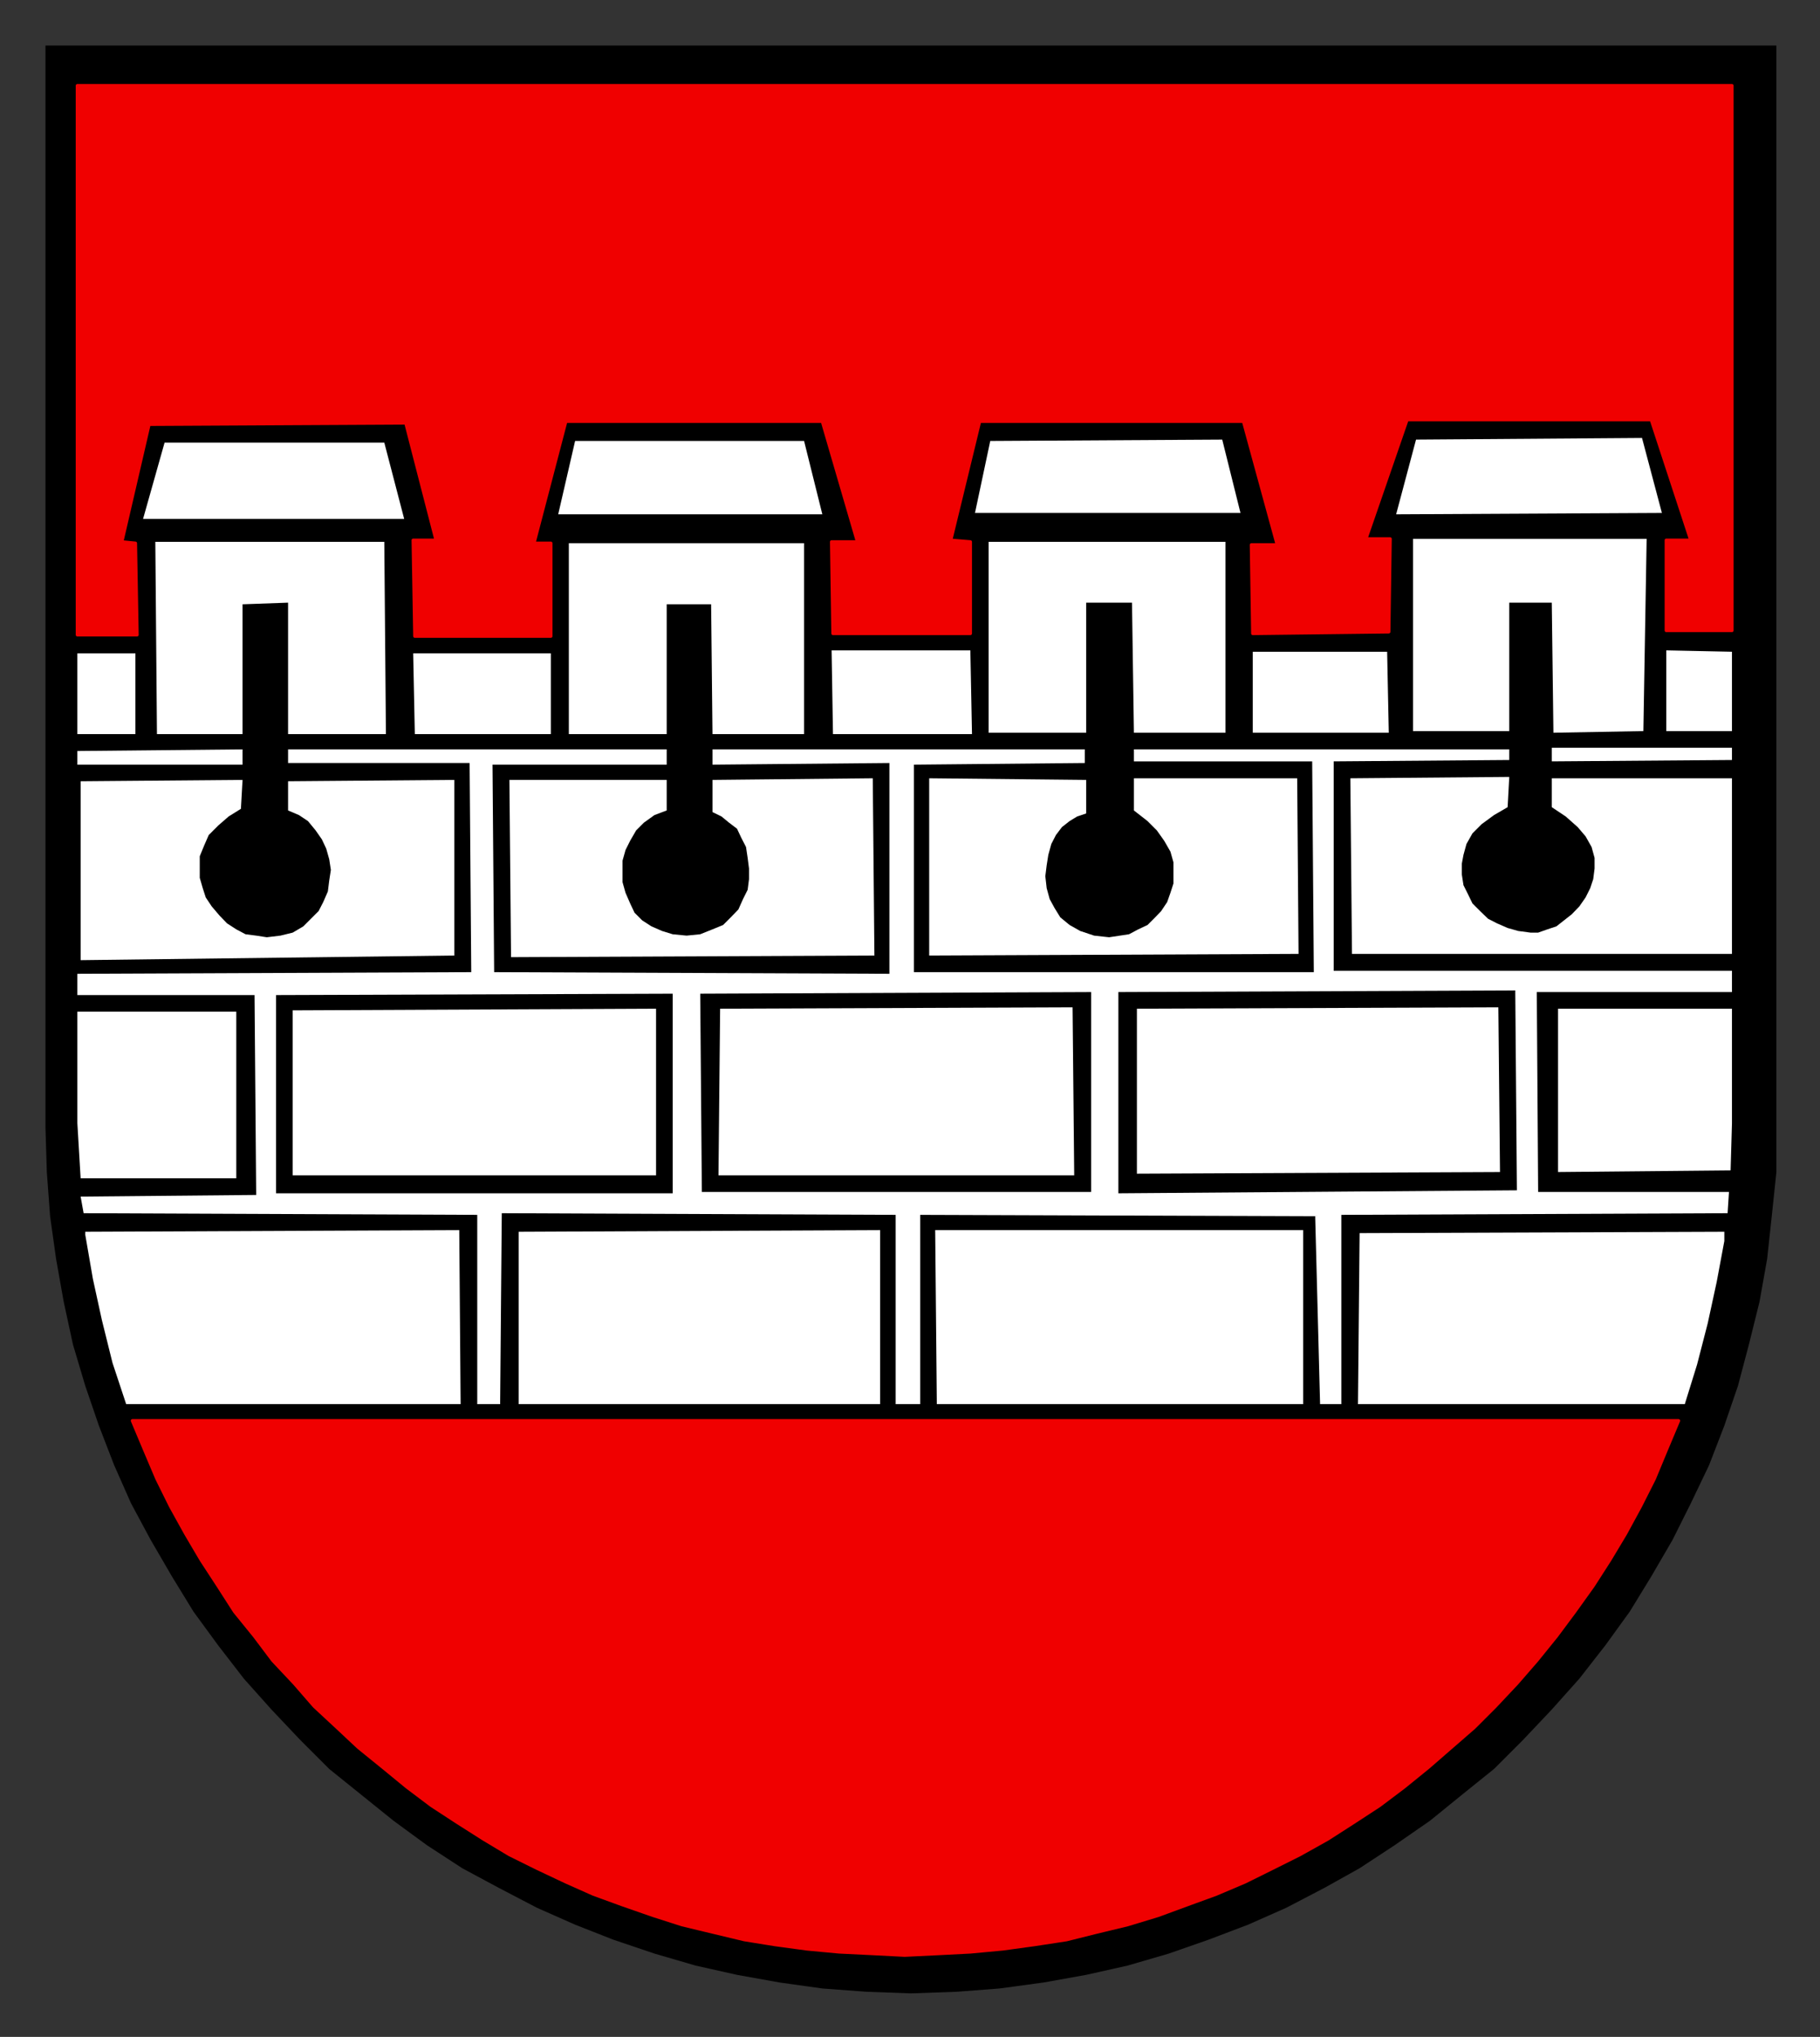
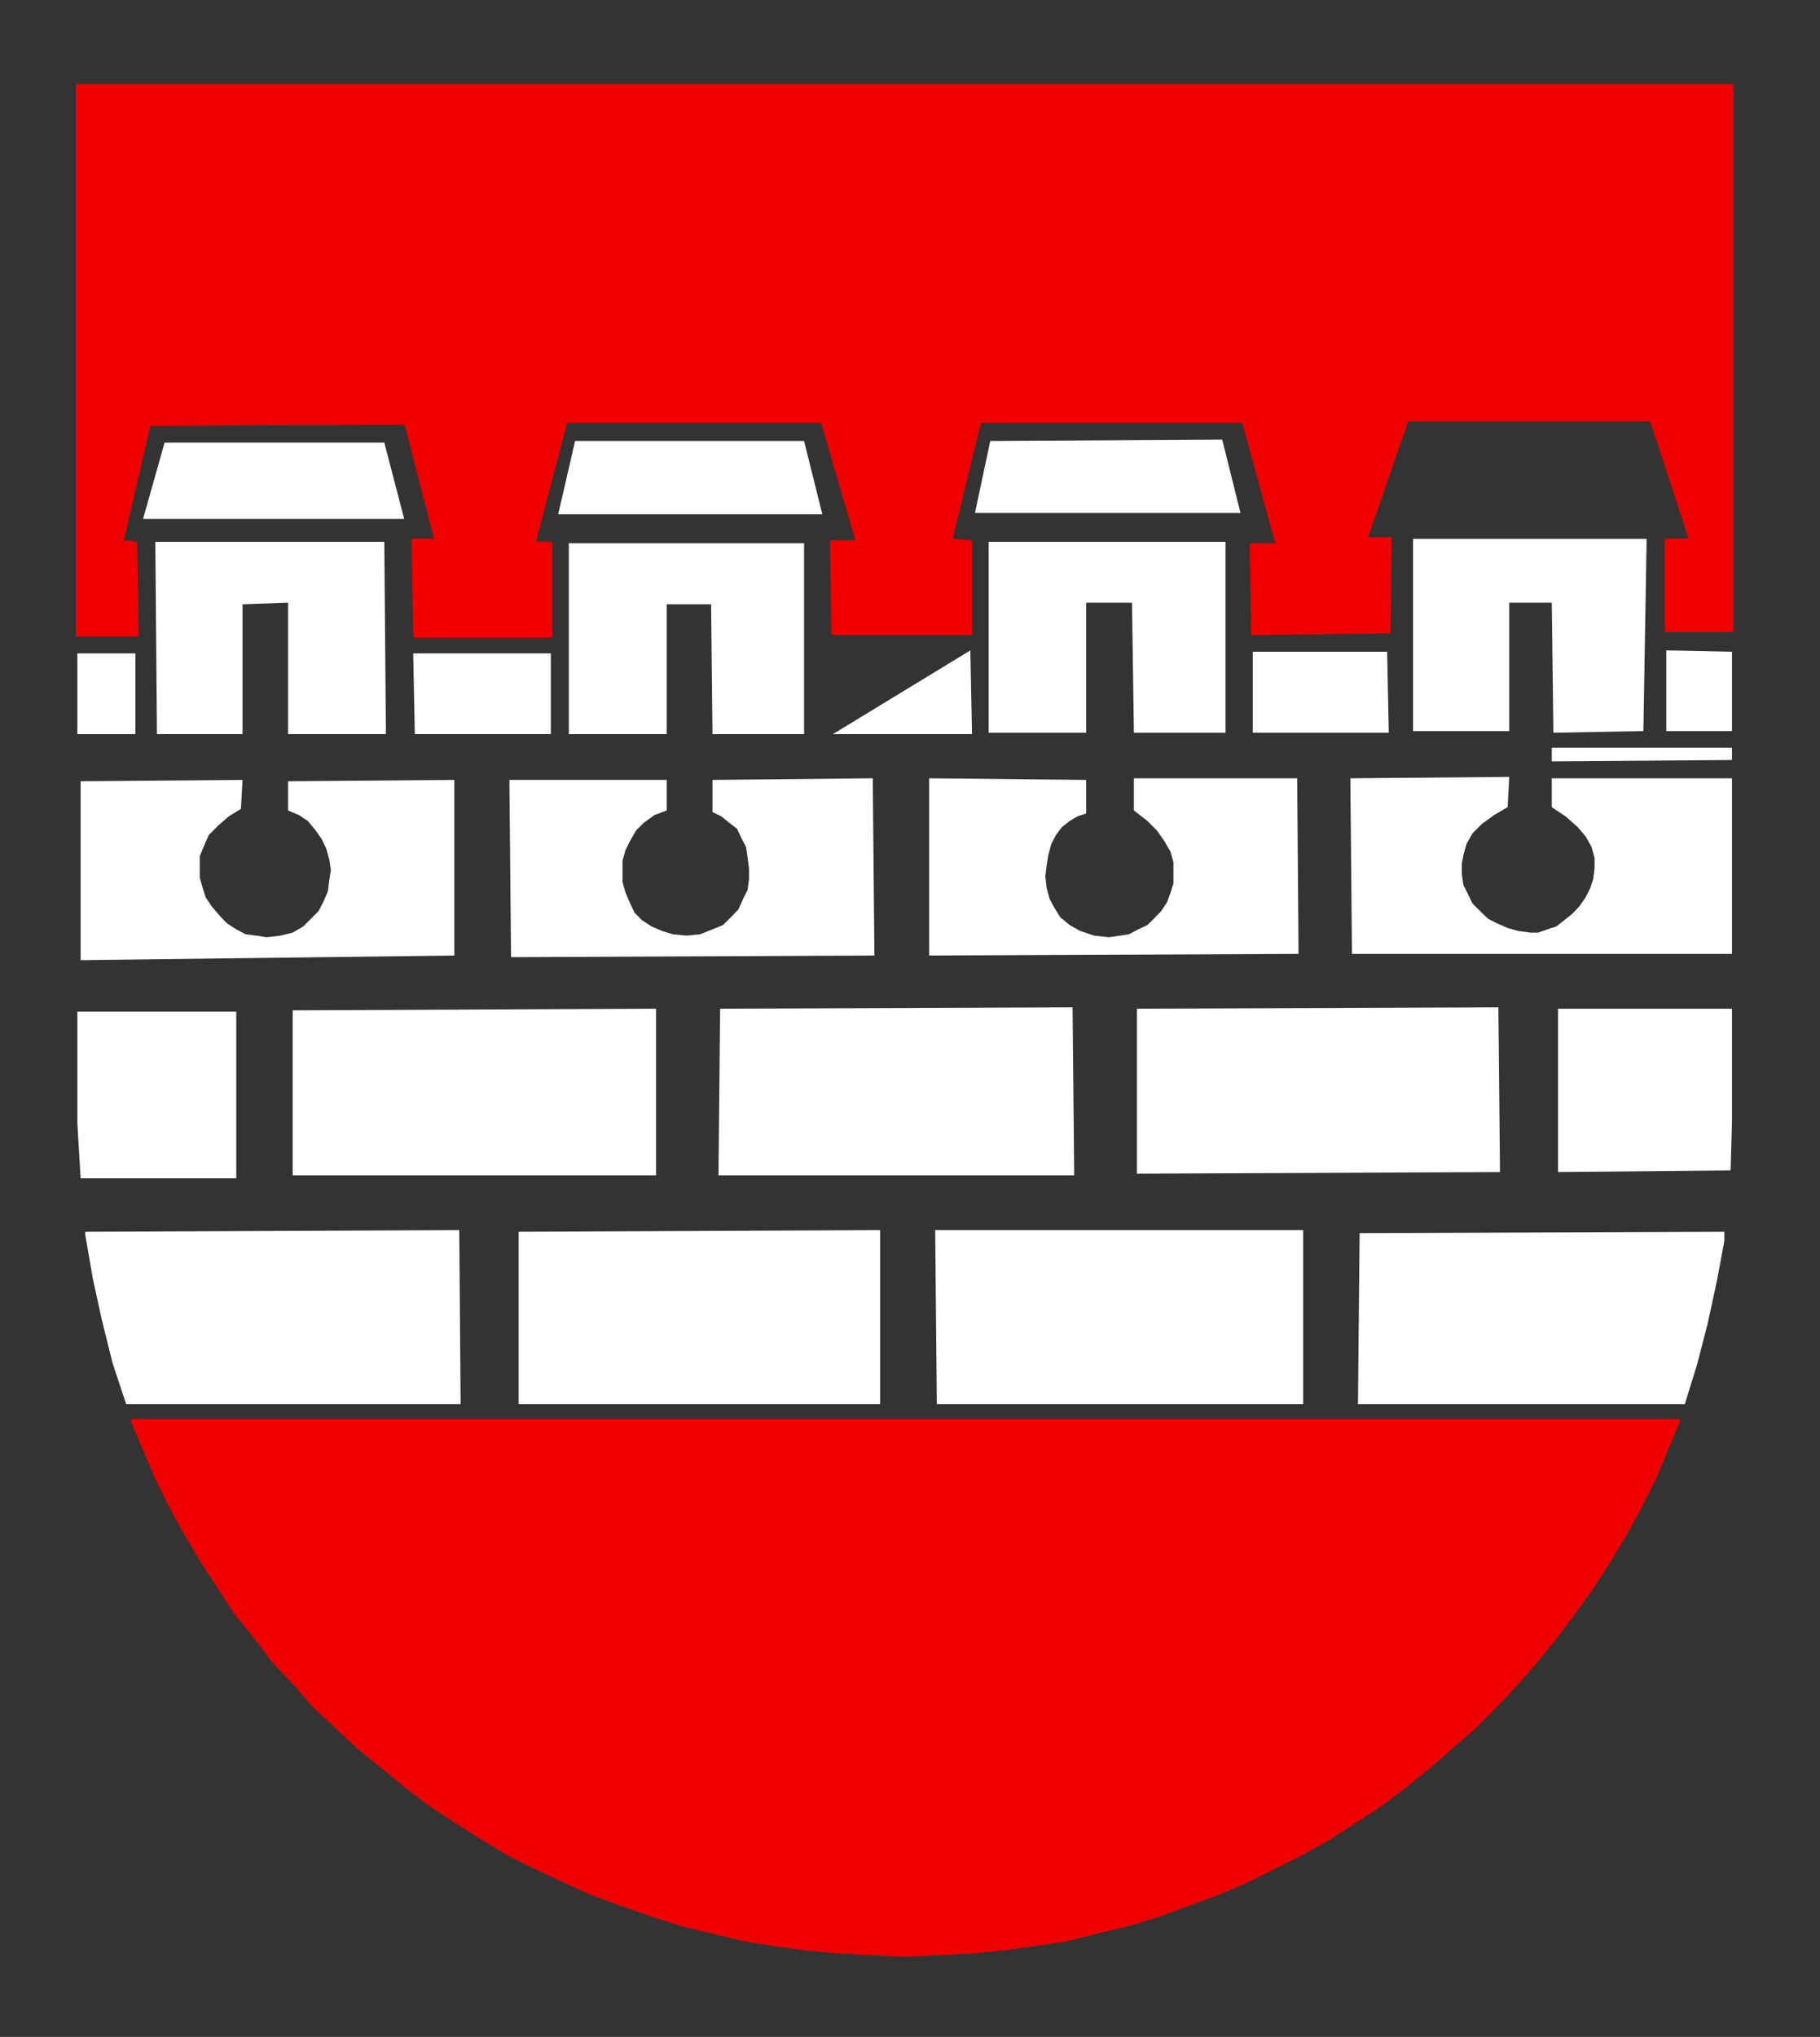
<svg xmlns="http://www.w3.org/2000/svg" version="1.0" width="407.95" height="456.39" id="svg2">
  <rect width="100%" height="100%" fill="#333333" stroke="none" />
  <defs id="defs4">
    <clipPath id="clipPath3538">
      <path d="M 418.2,712.68 L 421.44,712.68 L 421.44,700.33 L 418.2,700.33 L 418.2,712.68 z" id="path3540" />
    </clipPath>
    <clipPath id="clipPath3486">
      <path d="M 354.48,710.28 L 418.19,710.28 L 418.19,638.65 L 354.48,638.65 L 354.48,710.28 z" id="path3488" />
    </clipPath>
    <clipPath id="clipPath3474">
      <path d="M 354.48,710.28 L 418.19,710.28 L 418.19,638.65 L 354.48,638.65 L 354.48,710.28 z" id="path3476" />
    </clipPath>
    <clipPath id="clipPath3398">
      <path d="M 418.2,612.72 L 421.44,612.72 L 421.44,600.36 L 418.2,600.36 L 418.2,612.72 z" id="path3400" />
    </clipPath>
    <clipPath id="clipPath3294">
      <path d="M 354.48,610.32 L 418.19,610.32 L 418.19,538.68 L 354.48,538.68 L 354.48,610.32 z" id="path3296" />
    </clipPath>
    <clipPath id="clipPath3282">
      <path d="M 354.48,610.32 L 418.19,610.32 L 418.19,538.68 L 354.48,538.68 L 354.48,610.32 z" id="path3284" />
    </clipPath>
    <clipPath id="clipPath3210">
      <path d="M 418.2,512.64 L 421.44,512.64 L 421.44,500.28 L 418.2,500.28 L 418.2,512.64 z" id="path3212" />
    </clipPath>
    <clipPath id="clipPath3184">
      <path d="M 354.48,510.24 L 418.19,510.24 L 418.19,438.61 L 354.48,438.61 L 354.48,510.24 z" id="path3186" />
    </clipPath>
    <clipPath id="clipPath3172">
      <path d="M 354.48,510.24 L 418.19,510.24 L 418.19,438.61 L 354.48,438.61 L 354.48,510.24 z" id="path3174" />
    </clipPath>
    <clipPath id="clipPath3096">
      <path d="M 418.2,412.68 L 421.44,412.68 L 421.44,400.32 L 418.2,400.32 L 418.2,412.68 z" id="path3098" />
    </clipPath>
    <clipPath id="clipPath3026">
      <path d="M 354.48,410.28 L 418.19,410.28 L 418.19,338.65 L 354.48,338.65 L 354.48,410.28 z" id="path3028" />
    </clipPath>
    <clipPath id="clipPath3014">
-       <path d="M 354.48,410.28 L 418.19,410.28 L 418.19,338.65 L 354.48,338.65 L 354.48,410.28 z" id="path3016" />
-     </clipPath>
+       </clipPath>
    <clipPath id="clipPath2936">
      <path d="M 418.2,312.72 L 421.44,312.72 L 421.44,300.36 L 418.2,300.36 L 418.2,312.72 z" id="path2938" />
    </clipPath>
    <clipPath id="clipPath2916">
      <path d="M 354.48,310.32 L 418.19,310.32 L 418.19,238.69 L 354.48,238.69 L 354.48,310.32 z" id="path2918" />
    </clipPath>
    <clipPath id="clipPath2904">
      <path d="M 354.48,310.32 L 418.19,310.32 L 418.19,238.69 L 354.48,238.69 L 354.48,310.32 z" id="path2906" />
    </clipPath>
    <clipPath id="clipPath2810">
      <path d="M 418.2,212.64 L 421.44,212.64 L 421.44,200.29 L 418.2,200.29 L 418.2,212.64 z" id="path2812" />
    </clipPath>
    <clipPath id="clipPath2796">
      <path d="M 354.48,210.24 L 418.19,210.24 L 418.19,138.6 L 354.48,138.6 L 354.48,210.24 z" id="path2798" />
    </clipPath>
    <clipPath id="clipPath2784">
      <path d="M 354.48,210.24 L 418.19,210.24 L 418.19,138.6 L 354.48,138.6 L 354.48,210.24 z" id="path2786" />
    </clipPath>
    <clipPath id="clipPath2710">
      <path d="M 422.04,110.76 L 422.04,135.12 L 549.12,135.12 L 549.12,110.76 L 545.88,110.76 L 545.88,125.88 L 425.28,125.88 L 425.28,110.76 L 422.04,110.76 z" id="path2712" />
    </clipPath>
    <clipPath id="clipPath2688">
      <path d="M 351.12,110.76 L 351.12,135.12 L 354.48,135.12 L 354.48,110.76 L 351.12,110.76 z M 418.32,110.76 L 418.32,135.12 L 421.56,135.12 L 421.56,110.76 L 418.32,110.76 z" id="path2690" />
    </clipPath>
    <clipPath id="clipPath2666">
      <path d="M 288.84,110.76 L 288.84,135.12 L 350.64,135.12 L 350.64,110.76 L 347.4,110.76 L 347.4,132.84 L 292.08,132.84 L 292.08,110.76 L 288.84,110.76 z" id="path2668" />
    </clipPath>
    <clipPath id="clipPath2650">
      <path d="M 147.12,110.76 L 147.12,135.12 L 288.36,135.12 L 288.36,110.76 L 285.12,110.76 L 285.12,125.88 L 150.36,125.88 L 150.36,110.76 L 147.12,110.76 z" id="path2652" />
    </clipPath>
    <clipPath id="clipPath2634">
      <path d="M 67.68,110.76 L 67.68,135.12 L 146.64,135.12 L 146.64,110.76 L 143.28,110.76 L 143.28,125.88 L 70.92,125.88 L 70.92,110.76 L 67.68,110.76 z" id="path2636" />
    </clipPath>
    <clipPath id="clipPath2502">
      <path d="M 70.92,803.76 L 574.44,803.76 L 574.44,774.97 L 70.92,774.97 L 70.92,803.76 z" id="path2504" />
    </clipPath>
    <clipPath id="clipPath2480">
      <path d="M 70.92,803.76 L 574.44,803.76 L 574.44,801.97 L 70.92,801.97 L 70.92,803.76 z" id="path2482" />
    </clipPath>
    <clipPath id="clipPath2470">
      <path d="M 70.92,776.76 L 574.44,776.76 L 574.44,774.97 L 70.92,774.97 L 70.92,776.76 z" id="path2472" />
    </clipPath>
  </defs>
  <g transform="translate(-131.004,-83.344)" id="layer1">
    <g transform="matrix(1.25,0,0,1.25,-50.894,2.079)" id="g2806">
      <g clip-path="url(#clipPath2810)" id="g2808" />
    </g>
    <g transform="matrix(1.25,0,0,1.25,-50.894,2.079)" id="g2932">
      <g clip-path="url(#clipPath2936)" id="g2934" />
    </g>
    <g transform="matrix(1.25,0,0,1.25,-50.894,2.079)" id="g3092">
      <g clip-path="url(#clipPath3096)" id="g3094" />
    </g>
    <g transform="matrix(1.25,0,0,1.25,-50.894,2.079)" id="g3206">
      <g clip-path="url(#clipPath3210)" id="g3208" />
    </g>
    <g transform="matrix(1.25,0,0,1.25,-50.894,2.079)" id="g3394">
      <g clip-path="url(#clipPath3398)" id="g3396" />
    </g>
    <g transform="matrix(1.25,0,0,1.25,-50.894,2.079)" id="g3534">
      <g clip-path="url(#clipPath3538)" id="g3536" />
    </g>
    <g transform="matrix(4.888,0,0,4.888,-1776.58,-1986.313)" id="g5847">
      <g transform="matrix(1.25,0,0,1.25,-50.894,2.079)" id="g5849">
        <g clip-path="url(#clipPath3014)" id="g5851">
          <g id="g5853">
            <path d="M 354.59,338.74 L 418.09,338.74 L 418.09,378.43 L 418.09,378.43 L 418.09,380.05 L 417.92,381.67 L 417.75,383.24 L 417.47,384.81 L 417.08,386.38 L 416.68,387.89 L 416.18,389.35 L 415.62,390.8 L 414.95,392.2 L 414.28,393.54 L 413.5,394.88 L 412.71,396.17 L 411.82,397.4 L 410.86,398.63 L 409.85,399.76 L 408.79,400.88 L 407.73,401.94 L 406.55,402.89 L 405.38,403.84 L 404.08,404.74 L 402.8,405.58 L 401.51,406.3 L 400.11,407.03 L 398.71,407.65 L 397.26,408.2 L 395.8,408.71 L 394.29,409.15 L 392.77,409.49 L 391.21,409.77 L 389.59,409.99 L 388.02,410.11 L 386.34,410.17 L 386.34,410.17 L 384.71,410.11 L 383.09,409.99 L 381.52,409.77 L 379.96,409.49 L 378.44,409.15 L 376.93,408.71 L 375.42,408.2 L 374.02,407.65 L 372.62,407.03 L 371.22,406.3 L 369.88,405.58 L 368.59,404.74 L 367.36,403.84 L 366.18,402.89 L 365,401.94 L 363.94,400.88 L 362.88,399.76 L 361.87,398.63 L 360.92,397.4 L 360.02,396.17 L 359.23,394.88 L 358.45,393.54 L 357.73,392.2 L 357.11,390.8 L 356.55,389.35 L 356.05,387.89 L 355.6,386.38 L 355.26,384.81 L 354.98,383.24 L 354.76,381.67 L 354.64,380.05 L 354.59,378.43 L 354.59,338.74 z" id="path5855" style="fill:#000000;fill-opacity:1;fill-rule:evenodd;stroke:none" />
          </g>
        </g>
      </g>
      <g transform="matrix(1.25,0,0,1.25,-50.894,2.079)" id="g5857">
        <g clip-path="url(#clipPath3026)" id="g5859">
          <path d="M 357.78,389.17 L 414.5,389.17 L 414.5,389.17 L 414.05,390.24 L 413.61,391.3 L 413.1,392.31 L 412.55,393.32 L 411.98,394.27 L 411.37,395.22 L 410.69,396.17 L 410.02,397.07 L 409.3,397.96 L 408.57,398.8 L 407.78,399.64 L 407,400.42 L 406.16,401.15 L 405.32,401.88 L 404.42,402.61 L 403.53,403.28 L 402.58,403.9 L 401.63,404.51 L 400.61,405.08 L 399.61,405.58 L 398.6,406.08 L 397.54,406.53 L 396.47,406.92 L 395.41,407.31 L 394.29,407.65 L 393.17,407.92 L 392.05,408.2 L 390.87,408.38 L 389.7,408.54 L 388.52,408.65 L 387.35,408.71 L 386.11,408.77 L 386.11,408.77 L 384.94,408.71 L 383.71,408.65 L 382.53,408.54 L 381.35,408.38 L 380.23,408.2 L 379.06,407.92 L 377.94,407.65 L 376.88,407.31 L 375.76,406.92 L 374.69,406.53 L 373.68,406.08 L 372.62,405.58 L 371.61,405.08 L 370.66,404.51 L 369.7,403.9 L 368.75,403.28 L 367.86,402.61 L 366.97,401.88 L 366.07,401.15 L 365.29,400.42 L 364.45,399.64 L 363.72,398.8 L 362.93,397.96 L 362.26,397.07 L 361.53,396.17 L 360.92,395.22 L 360.3,394.27 L 359.74,393.32 L 359.18,392.31 L 358.68,391.3 L 358.23,390.24 L 357.78,389.17 L 357.78,389.17 z" id="path5861" style="fill:#f00000;fill-opacity:1;fill-rule:evenodd;stroke:#f00000;stroke-width:0.12;stroke-linecap:round;stroke-linejoin:round;stroke-miterlimit:10;stroke-dasharray:none;stroke-opacity:1" />
          <path d="M 355.76,340.21 L 416.46,340.21 L 416.46,360.19 L 414.05,360.19 L 414.05,356.88 L 414.95,356.88 L 413.5,352.46 L 404.54,352.46 L 403.03,356.83 L 403.92,356.83 L 403.87,360.24 L 398.88,360.3 L 398.83,357.05 L 399.78,357.05 L 398.54,352.52 L 388.86,352.52 L 387.8,356.88 L 388.52,356.94 L 388.52,360.3 L 388.52,360.3 L 383.48,360.3 L 383.43,356.94 L 384.38,356.94 L 383.09,352.52 L 373.68,352.52 L 372.51,356.99 L 373.13,356.99 L 373.13,360.4 L 368.14,360.4 L 368.08,356.88 L 368.92,356.88 L 367.81,352.58 L 358.39,352.63 L 357.39,356.94 L 357.89,356.99 L 357.95,360.35 L 355.76,360.35 L 355.76,340.21 z" id="path5863" style="fill:#f00000;fill-opacity:1;fill-rule:evenodd;stroke:#f00000;stroke-width:0.12;stroke-linecap:round;stroke-linejoin:round;stroke-miterlimit:10;stroke-dasharray:none;stroke-opacity:1" />
          <path d="M 356.05,382.24 L 369.77,382.18 L 369.82,388.56 L 357.55,388.56 L 357.55,388.56 L 357.05,387.05 L 356.66,385.48 L 356.33,383.97 L 356.05,382.35 L 356.05,382.24 z" id="path5865" style="fill:#ffffff;fill-opacity:1;fill-rule:evenodd;stroke:none" />
-           <path d="M 363.05,380.83 L 377.6,380.83 L 377.6,380.83 L 377.6,373.51 L 363.05,373.56 L 363.05,380.83 z M 378.67,380.78 L 392.95,380.78 L 392.95,373.45 L 378.61,373.51 L 378.67,380.78 z M 393.95,380.83 L 408.57,380.72 L 408.51,373.39 L 393.95,373.45 L 393.95,380.83 z M 370.43,388.56 L 370.43,381.62 L 355.99,381.56 L 355.99,381.56 L 355.88,380.95 L 362.32,380.89 L 362.26,373.56 L 355.76,373.56 L 355.76,372.78 L 370.21,372.72 L 370.15,365.05 L 363.49,365.05 L 363.49,364.55 L 377.38,364.55 L 377.38,365.11 L 370.99,365.11 L 371.05,372.72 L 385.55,372.78 L 385.55,365.05 L 379.06,365.11 L 379.06,364.55 L 392.72,364.55 L 392.72,365.05 L 386.45,365.11 L 386.45,372.72 L 401.12,372.72 L 401.06,364.99 L 394.52,364.99 L 394.52,364.55 L 408.29,364.55 L 408.29,364.94 L 401.85,364.99 L 401.85,372.67 L 416.46,372.67 L 416.46,373.45 L 409.3,373.45 L 409.35,380.78 L 416.35,380.78 L 416.35,380.78 L 416.3,381.56 L 402.13,381.62 L 402.13,388.56 L 401.35,388.56 L 401.17,381.67 L 386.68,381.62 L 386.68,388.56 L 385.78,388.56 L 385.78,381.62 L 371.33,381.56 L 371.27,388.56 L 370.43,388.56 z" id="path5867" style="fill:#ffffff;fill-opacity:1;fill-rule:evenodd;stroke:none" />
          <path d="M 371.95,388.56 L 371.95,382.24 L 385.21,382.18 L 385.21,388.56 L 371.95,388.56 z" id="path5869" style="fill:#ffffff;fill-opacity:1;fill-rule:evenodd;stroke:none" />
          <path d="M 387.29,388.56 L 387.23,382.18 L 400.73,382.18 L 400.73,388.56 L 387.29,388.56 z" id="path5871" style="fill:#ffffff;fill-opacity:1;fill-rule:evenodd;stroke:none" />
          <path d="M 402.74,388.56 L 402.8,382.29 L 416.18,382.24 L 416.18,382.58 L 416.18,382.58 L 415.9,384.08 L 415.57,385.6 L 415.18,387.11 L 414.73,388.56 L 402.74,388.56 z" id="path5873" style="fill:#ffffff;fill-opacity:1;fill-rule:evenodd;stroke:none" />
          <path d="M 355.76,374.17 L 361.59,374.17 L 361.59,380.28 L 355.88,380.28 L 355.88,380.28 L 355.76,378.26 L 355.76,374.17 z" id="path5875" style="fill:#ffffff;fill-opacity:1;fill-rule:evenodd;stroke:none" />
          <path d="M 376.99,380.17 L 363.66,380.17 L 363.66,374.12 L 376.99,374.06 L 376.99,380.17 z" id="path5877" style="fill:#ffffff;fill-opacity:1;fill-rule:evenodd;stroke:none" />
          <path d="M 379.28,380.17 L 379.34,374.06 L 392.27,374.01 L 392.33,380.17 L 379.28,380.17 z" id="path5879" style="fill:#ffffff;fill-opacity:1;fill-rule:evenodd;stroke:none" />
          <path d="M 407.95,380.05 L 394.63,380.11 L 394.63,374.06 L 407.89,374.01 L 407.95,380.05 z" id="path5881" style="fill:#ffffff;fill-opacity:1;fill-rule:evenodd;stroke:none" />
          <path d="M 416.41,379.99 L 410.08,380.05 L 410.08,374.06 L 410.08,374.06 L 416.46,374.06 L 416.46,378.26 L 416.46,378.26 L 416.41,379.99 L 416.41,379.99 z" id="path5883" style="fill:#ffffff;fill-opacity:1;fill-rule:evenodd;stroke:none" />
          <path d="M 369.59,372.11 L 369.59,372.11 L 355.88,372.28 L 355.88,365.72 L 361.82,365.67 L 361.82,365.67 L 361.76,366.73 L 361.76,366.73 L 361.31,367.01 L 360.92,367.35 L 360.58,367.69 L 360.41,368.08 L 360.25,368.47 L 360.25,368.86 L 360.25,369.26 L 360.36,369.64 L 360.47,369.98 L 360.69,370.31 L 360.98,370.65 L 361.25,370.93 L 361.59,371.15 L 361.93,371.33 L 362.32,371.38 L 362.71,371.44 L 362.71,371.44 L 363.21,371.38 L 363.66,371.27 L 364.05,371.04 L 364.33,370.76 L 364.61,370.48 L 364.78,370.15 L 364.95,369.76 L 365,369.36 L 365.06,368.97 L 365,368.58 L 364.89,368.19 L 364.73,367.85 L 364.5,367.52 L 364.22,367.18 L 363.89,366.96 L 363.49,366.79 L 363.49,365.72 L 369.59,365.67 L 369.59,372.11 z" id="path5885" style="fill:#ffffff;fill-opacity:1;fill-rule:evenodd;stroke:none" />
          <path d="M 385,372.11 L 371.67,372.17 L 371.61,365.67 L 377.38,365.67 L 377.38,365.67 L 377.38,366.79 L 377.38,366.79 L 376.93,366.96 L 376.54,367.24 L 376.26,367.52 L 376.04,367.9 L 375.87,368.24 L 375.76,368.63 L 375.76,369.03 L 375.76,369.42 L 375.87,369.81 L 376.04,370.2 L 376.2,370.54 L 376.48,370.82 L 376.82,371.04 L 377.21,371.21 L 377.6,371.33 L 378.11,371.38 L 378.11,371.38 L 378.61,371.33 L 379.06,371.15 L 379.45,370.99 L 379.73,370.71 L 380.01,370.42 L 380.18,370.04 L 380.35,369.7 L 380.4,369.31 L 380.4,368.92 L 380.35,368.53 L 380.29,368.13 L 380.12,367.8 L 379.96,367.46 L 379.67,367.24 L 379.39,367.01 L 379.06,366.85 L 379.06,365.67 L 384.94,365.61 L 385,372.11 z" id="path5887" style="fill:#ffffff;fill-opacity:1;fill-rule:evenodd;stroke:none" />
          <path d="M 400.56,372.05 L 387.01,372.11 L 387.01,365.61 L 392.77,365.67 L 392.77,365.67 L 392.77,366.9 L 392.77,366.9 L 392.44,367.01 L 392.16,367.18 L 391.88,367.4 L 391.66,367.69 L 391.49,368.02 L 391.38,368.42 L 391.32,368.8 L 391.27,369.2 L 391.32,369.64 L 391.43,370.04 L 391.61,370.37 L 391.82,370.71 L 392.16,370.99 L 392.55,371.21 L 393.06,371.38 L 393.61,371.44 L 393.61,371.44 L 394.01,371.38 L 394.34,371.33 L 394.68,371.15 L 395.02,370.99 L 395.3,370.71 L 395.52,370.48 L 395.74,370.15 L 395.86,369.81 L 395.97,369.47 L 395.97,369.08 L 395.97,368.69 L 395.86,368.3 L 395.63,367.9 L 395.36,367.52 L 395.02,367.18 L 394.52,366.79 L 394.52,366.79 L 394.52,365.61 L 394.52,365.61 L 400.51,365.61 L 400.56,372.05 z" id="path5889" style="fill:#ffffff;fill-opacity:1;fill-rule:evenodd;stroke:none" />
          <path d="M 416.46,372.05 L 416.46,372.05 L 402.52,372.05 L 402.46,365.61 L 408.29,365.56 L 408.23,366.67 L 408.23,366.67 L 407.73,366.96 L 407.28,367.29 L 406.94,367.63 L 406.72,368.02 L 406.61,368.42 L 406.55,368.74 L 406.55,369.14 L 406.61,369.53 L 406.78,369.87 L 406.94,370.2 L 407.22,370.48 L 407.51,370.76 L 407.84,370.93 L 408.23,371.1 L 408.62,371.21 L 409.07,371.27 L 409.07,371.27 L 409.35,371.27 L 409.69,371.15 L 410.02,371.04 L 410.3,370.82 L 410.58,370.6 L 410.86,370.31 L 411.09,369.98 L 411.26,369.64 L 411.37,369.31 L 411.42,368.92 L 411.42,368.53 L 411.31,368.13 L 411.09,367.74 L 410.8,367.4 L 410.36,367.01 L 409.85,366.67 L 409.85,366.67 L 409.85,365.61 L 416.46,365.61 L 416.46,372.05 z" id="path5891" style="fill:#ffffff;fill-opacity:1;fill-rule:evenodd;stroke:none" />
-           <path d="M 355.76,364.61 L 361.82,364.55 L 361.82,365.11 L 355.76,365.11 L 355.76,364.61 z" id="path5893" style="fill:#ffffff;fill-opacity:1;fill-rule:evenodd;stroke:none" />
          <path d="M 409.85,364.99 L 409.85,364.49 L 416.46,364.49 L 416.46,364.94 L 409.85,364.99 z" id="path5895" style="fill:#ffffff;fill-opacity:1;fill-rule:evenodd;stroke:none" />
          <path d="M 361.82,363.99 L 358.68,363.99 L 358.62,356.94 L 367.02,356.94 L 367.08,363.99 L 363.49,363.99 L 363.49,359.17 L 361.82,359.23 L 361.82,363.99 z" id="path5897" style="fill:#ffffff;fill-opacity:1;fill-rule:evenodd;stroke:none" />
          <path d="M 357.89,363.99 L 355.76,363.99 L 355.76,361.03 L 357.89,361.03 L 357.89,363.99 z" id="path5899" style="fill:#ffffff;fill-opacity:1;fill-rule:evenodd;stroke:none" />
          <path d="M 368.14,363.99 L 368.08,361.03 L 373.13,361.03 L 373.13,363.99 L 368.14,363.99 z" id="path5901" style="fill:#ffffff;fill-opacity:1;fill-rule:evenodd;stroke:none" />
          <path d="M 373.79,363.99 L 373.79,356.99 L 382.42,356.99 L 382.42,363.99 L 379.06,363.99 L 379.01,359.23 L 377.38,359.23 L 377.38,363.99 L 373.79,363.99 z" id="path5903" style="fill:#ffffff;fill-opacity:1;fill-rule:evenodd;stroke:none" />
-           <path d="M 383.48,363.99 L 383.43,360.92 L 388.52,360.92 L 388.58,363.99 L 383.48,363.99 z" id="path5905" style="fill:#ffffff;fill-opacity:1;fill-rule:evenodd;stroke:none" />
+           <path d="M 383.48,363.99 L 388.52,360.92 L 388.58,363.99 L 383.48,363.99 z" id="path5905" style="fill:#ffffff;fill-opacity:1;fill-rule:evenodd;stroke:none" />
          <path d="M 392.77,363.94 L 389.19,363.94 L 389.19,356.94 L 389.19,356.94 L 397.88,356.94 L 397.88,356.94 L 397.88,359.9 L 397.88,363.94 L 394.52,363.94 L 394.45,359.17 L 392.77,359.17 L 392.77,363.94 z" id="path5907" style="fill:#ffffff;fill-opacity:1;fill-rule:evenodd;stroke:none" />
          <path d="M 398.88,363.94 L 398.88,360.97 L 403.81,360.97 L 403.87,363.94 L 398.88,363.94 z" id="path5909" style="fill:#ffffff;fill-opacity:1;fill-rule:evenodd;stroke:none" />
          <path d="M 404.76,363.88 L 404.76,356.83 L 413.33,356.83 L 413.21,363.88 L 409.91,363.94 L 409.85,359.17 L 408.29,359.17 L 408.29,363.88 L 404.76,363.88 z" id="path5911" style="fill:#ffffff;fill-opacity:1;fill-rule:evenodd;stroke:none" />
          <path d="M 414.05,363.88 L 414.05,360.92 L 416.46,360.97 L 416.46,363.88 L 414.05,363.88 z" id="path5913" style="fill:#ffffff;fill-opacity:1;fill-rule:evenodd;stroke:none" />
          <path d="M 367.75,356.1 L 358.17,356.1 L 358.96,353.3 L 367.02,353.3 L 367.75,356.1 z" id="path5915" style="fill:#ffffff;fill-opacity:1;fill-rule:evenodd;stroke:none" />
          <path d="M 383.09,355.93 L 373.4,355.93 L 373.4,355.93 L 374.02,353.24 L 382.42,353.24 L 383.09,355.93 z" id="path5917" style="fill:#ffffff;fill-opacity:1;fill-rule:evenodd;stroke:none" />
          <path d="M 398.43,355.88 L 388.69,355.88 L 389.25,353.24 L 397.76,353.19 L 398.43,355.88 z" id="path5919" style="fill:#ffffff;fill-opacity:1;fill-rule:evenodd;stroke:none" />
-           <path d="M 404.14,355.93 L 404.87,353.19 L 413.16,353.13 L 413.89,355.88 L 404.14,355.93 z" id="path5921" style="fill:#ffffff;fill-opacity:1;fill-rule:evenodd;stroke:none" />
        </g>
      </g>
    </g>
  </g>
</svg>